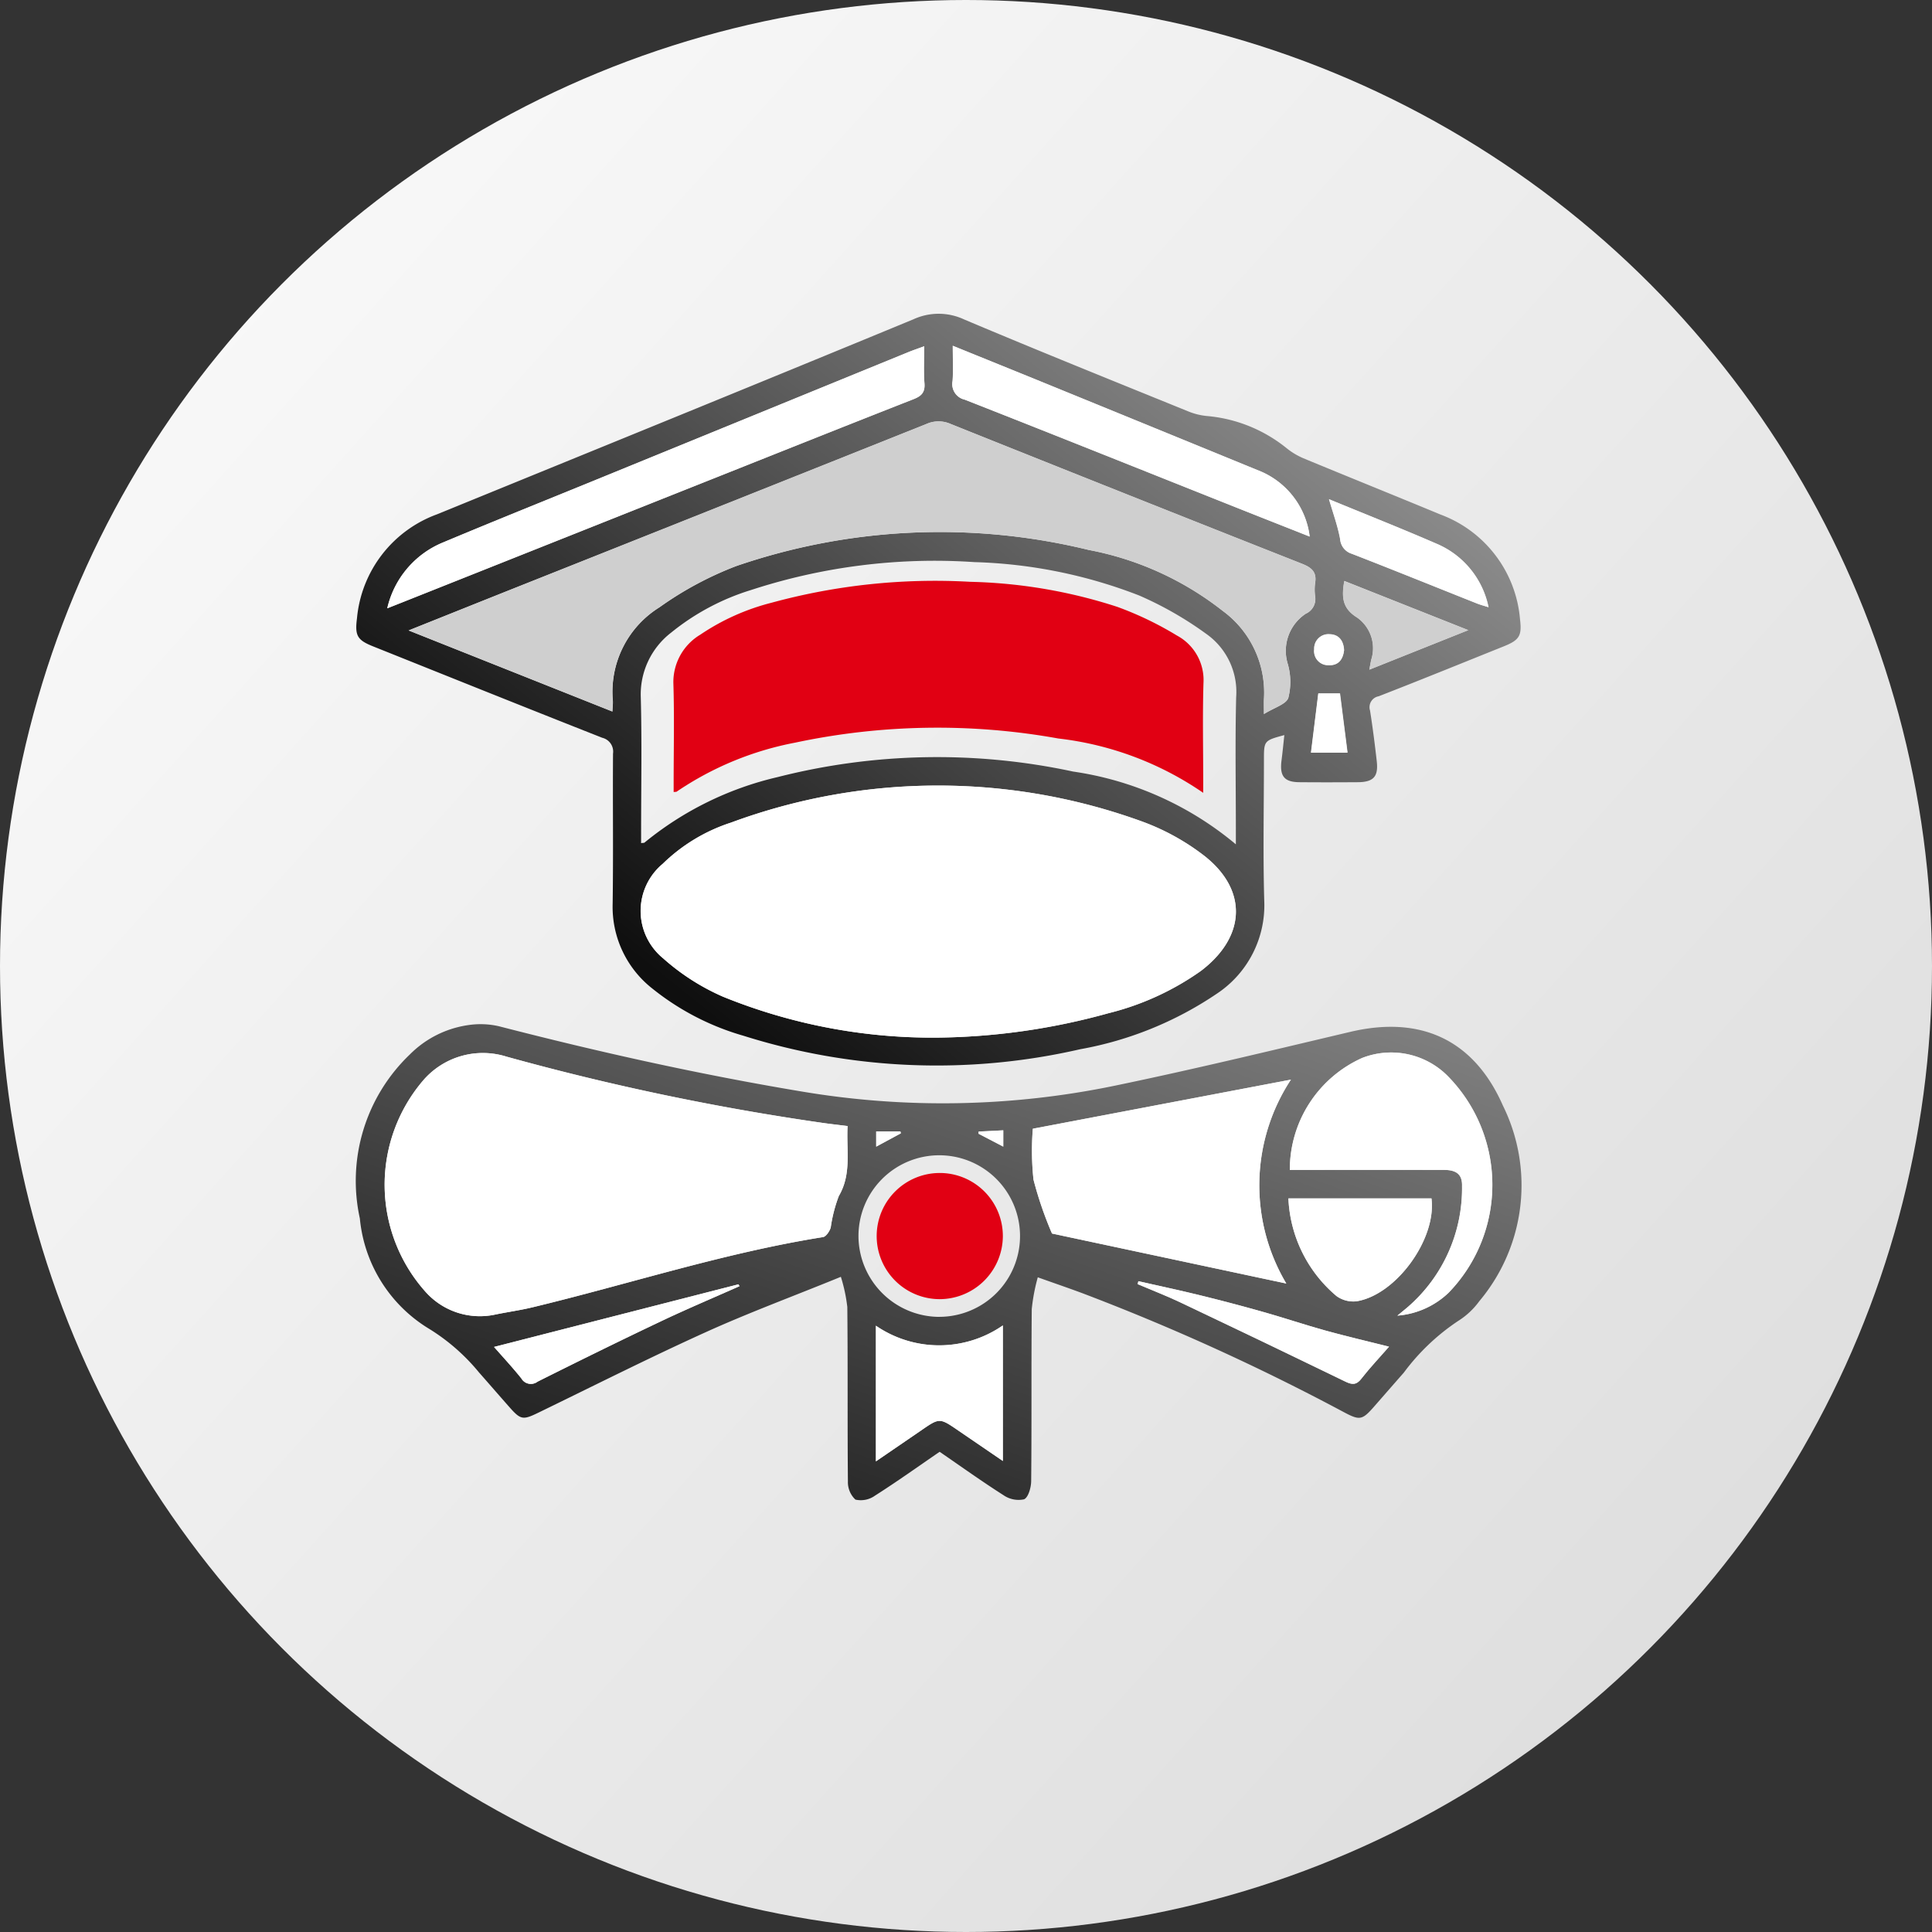
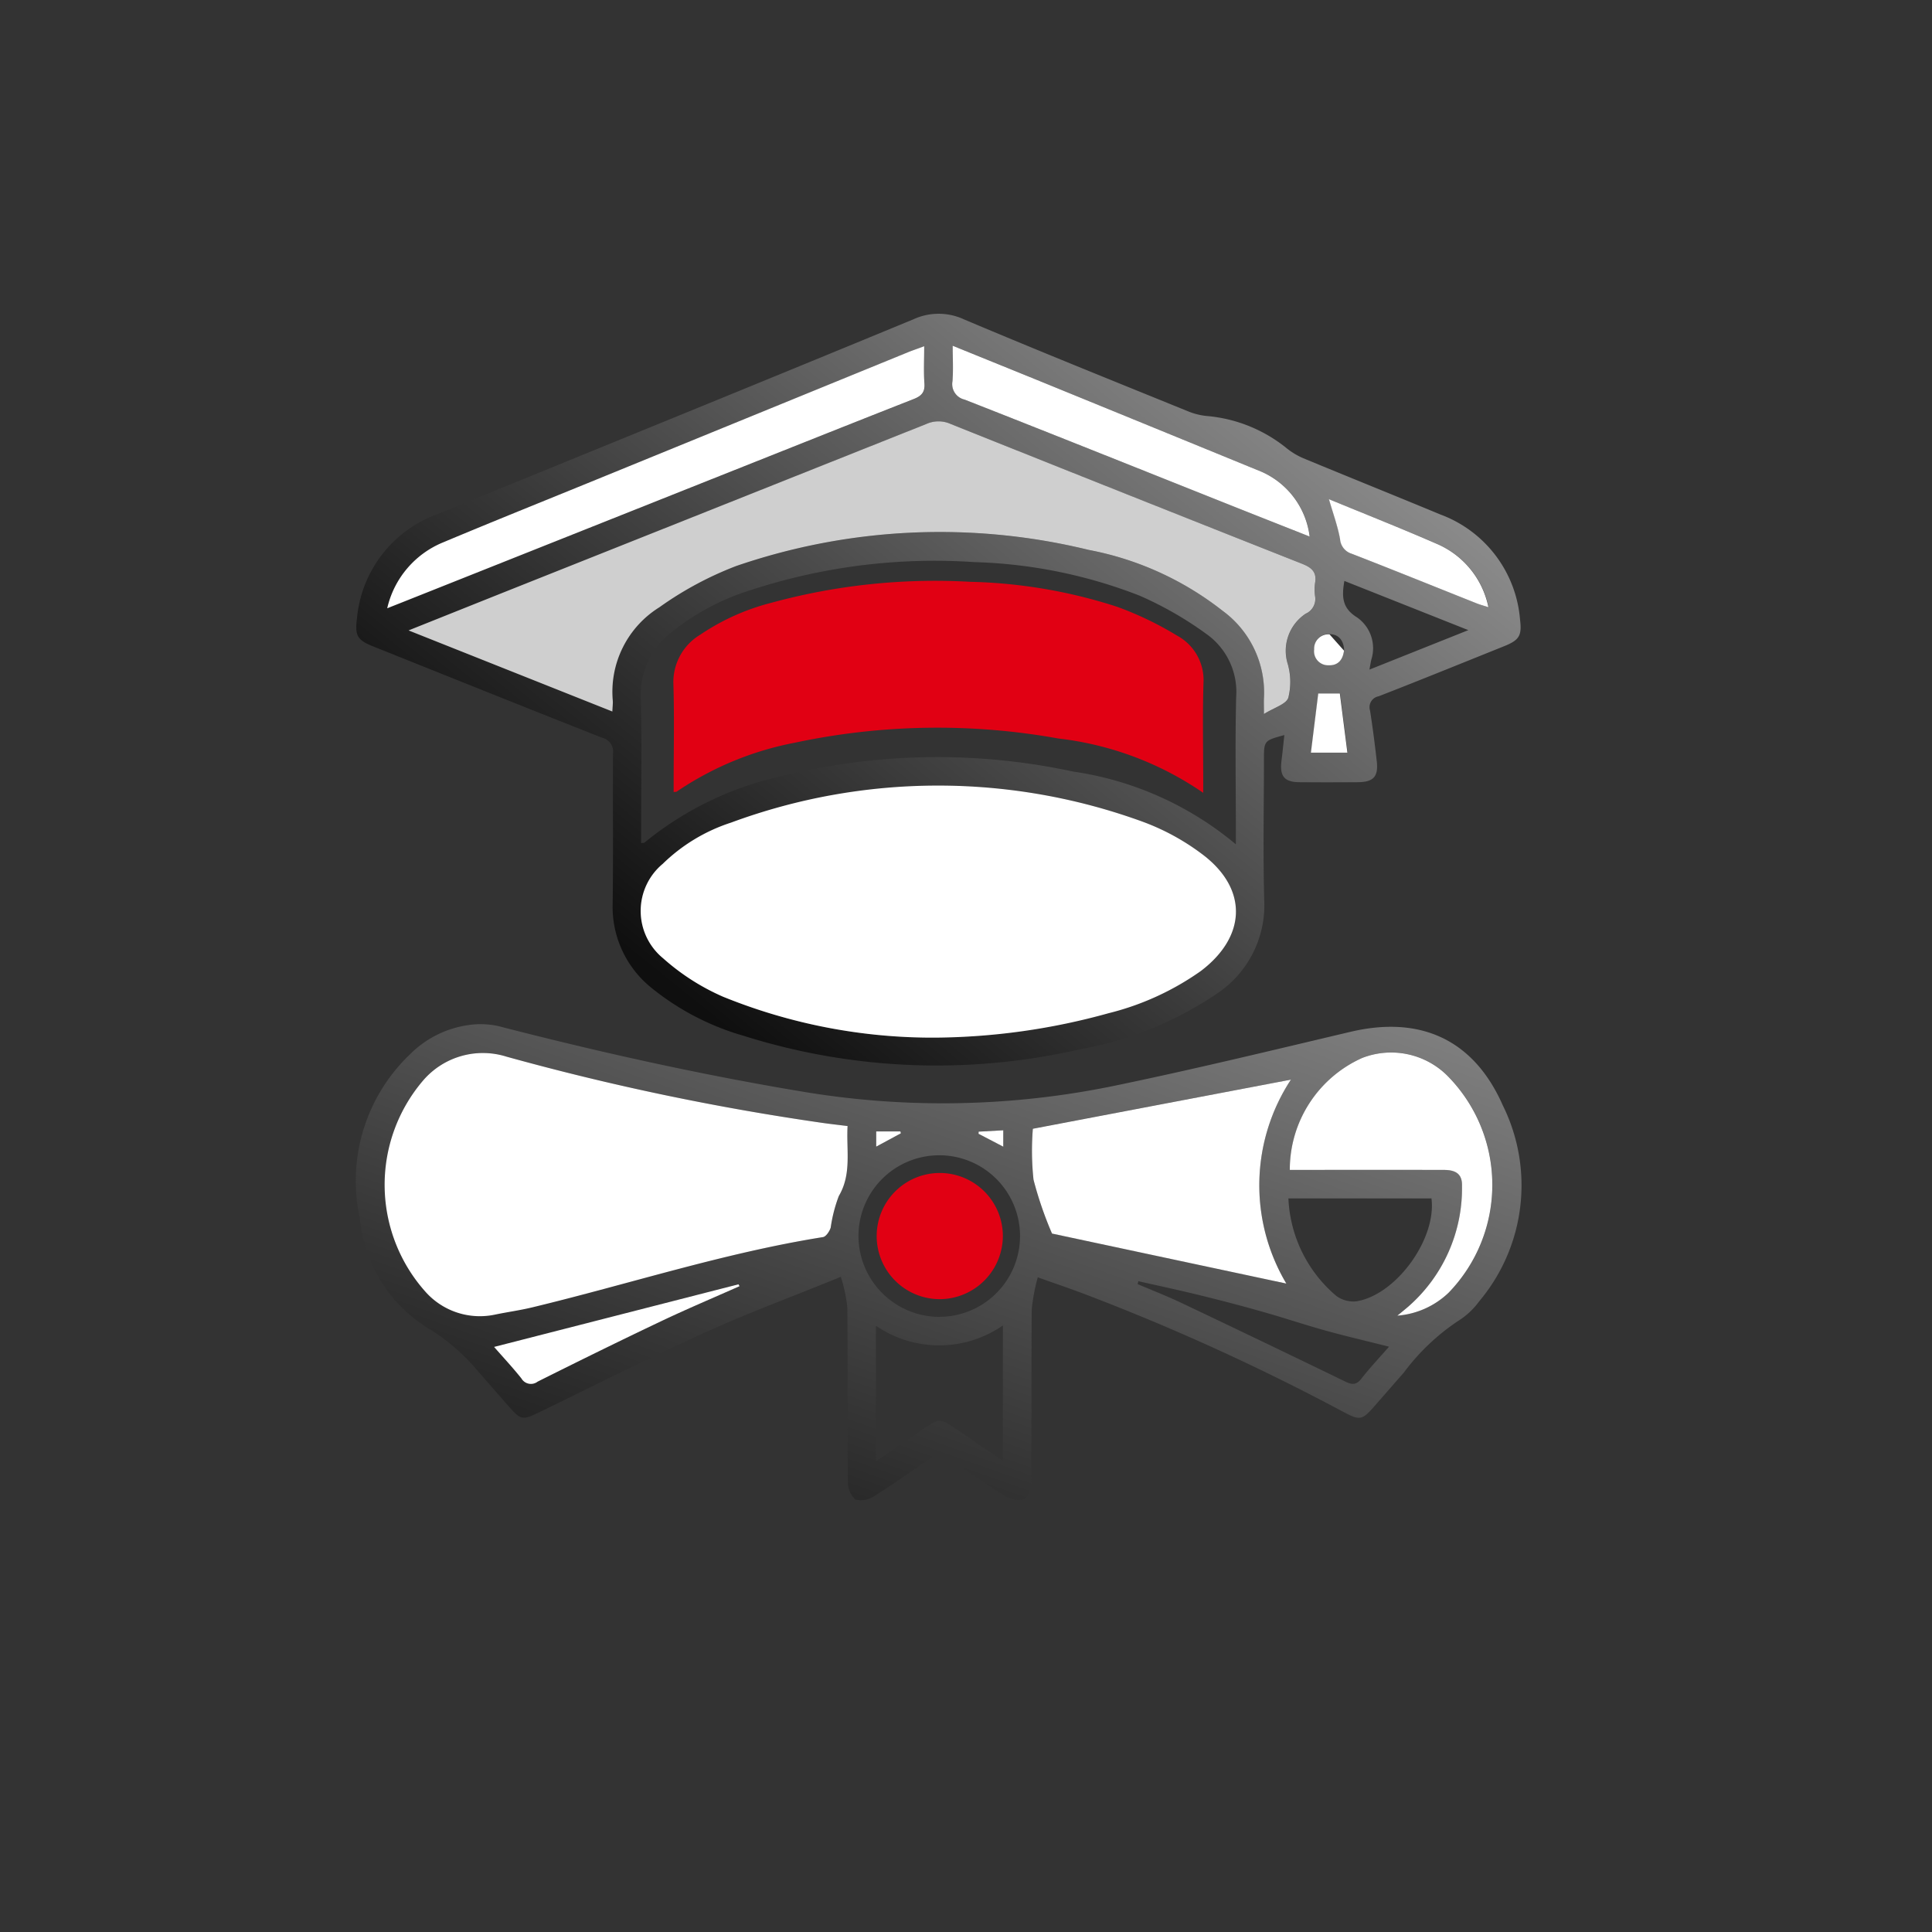
<svg xmlns="http://www.w3.org/2000/svg" xmlns:xlink="http://www.w3.org/1999/xlink" width="90" height="90" viewBox="0 0 90 90">
  <rect x="0" y="0" width="90" height="90" fill="#333333" stroke="none" />
  <defs>
    <linearGradient id="linear-gradient" x1="-0.118" x2="1.554" y2="1.504" gradientUnits="objectBoundingBox">
      <stop offset="0" stop-color="#fff" />
      <stop offset="1" stop-color="#c7c7c7" />
    </linearGradient>
    <linearGradient id="linear-gradient-2" x1="1" y1="0.258" x2="0.248" y2="0.86" gradientUnits="objectBoundingBox">
      <stop offset="0" stop-color="#929292" />
      <stop offset="1" stop-color="#0f0f0f" />
    </linearGradient>
    <linearGradient id="linear-gradient-3" x1="1.07" y1="-0.149" x2="0.021" y2="1.086" xlink:href="#linear-gradient-2" />
  </defs>
  <g id="Group_8568" data-name="Group 8568" transform="translate(-1017.063 -1770.129)">
-     <ellipse id="Ellipse_185" data-name="Ellipse 185" cx="45" cy="45" rx="45" ry="45" transform="translate(1017.063 1770.129)" fill="url(#linear-gradient)" />
    <g id="Group_8537" data-name="Group 8537" transform="translate(1033.659 1784.743)">
      <g id="Group_8534" data-name="Group 8534">
        <path id="Path_11725" data-name="Path 11725" d="M1219.385,1261.934c-.95.258-.95.258-.95,1.173,0,2.176-.047,4.353.014,6.527a4.94,4.94,0,0,1-2.213,4.35,16.555,16.555,0,0,1-6.36,2.584,29.885,29.885,0,0,1-15.681-.626,12.084,12.084,0,0,1-4.25-2.2,4.837,4.837,0,0,1-1.849-3.961c.034-2.327,0-4.655.017-6.982a.663.663,0,0,0-.5-.739c-3.567-1.405-7.124-2.836-10.683-4.261-.732-.293-.848-.5-.745-1.3a5.712,5.712,0,0,1,3.745-4.855c7.395-3.021,14.795-6.029,22.177-9.079a2.806,2.806,0,0,1,2.365.008c3.461,1.462,6.949,2.865,10.43,4.279a3.055,3.055,0,0,0,.872.218,6.838,6.838,0,0,1,3.728,1.508,3.3,3.3,0,0,0,.769.46c2.128.882,4.266,1.741,6.394,2.624a5.709,5.709,0,0,1,3.7,4.889c.092.753-.033.958-.747,1.245-1.945.781-3.886,1.572-5.84,2.331a.516.516,0,0,0-.4.665c.123.784.224,1.572.313,2.361.081.717-.154.971-.882.976-.908.006-1.816.008-2.724,0-.688-.006-.911-.269-.838-.954C1219.3,1262.765,1219.34,1262.357,1219.385,1261.934Zm-16.258,14.094a30.865,30.865,0,0,0,8.064-1.139,12.748,12.748,0,0,0,4.3-1.966c2.152-1.63,2.2-3.858.038-5.461a10.764,10.764,0,0,0-2.721-1.484,27.82,27.82,0,0,0-19.205.034,8.151,8.151,0,0,0-3.177,1.919,2.853,2.853,0,0,0,.017,4.4,10.494,10.494,0,0,0,2.79,1.789A25.908,25.908,0,0,0,1203.127,1276.027Zm14-9.007v-.665c0-2.062-.037-4.124.014-6.185a3.306,3.306,0,0,0-1.388-2.948,16.451,16.451,0,0,0-3.128-1.791,22.95,22.95,0,0,0-7.682-1.556,27.552,27.552,0,0,0-10.4,1.3,11.049,11.049,0,0,0-3.728,1.989,3.631,3.631,0,0,0-1.409,3.008c.055,2.079.015,4.161.015,6.241v.553c.092-.014.137-.006.159-.025a15.2,15.2,0,0,1,6.2-3.051,30.131,30.131,0,0,1,13.766-.258A15.209,15.209,0,0,1,1217.123,1267.02Zm1.312-6.069c.484-.3,1.036-.455,1.134-.755a3.026,3.026,0,0,0-.028-1.582,2.071,2.071,0,0,1,.839-2.334.75.75,0,0,0,.437-.811,2.288,2.288,0,0,1,0-.623c.083-.507-.16-.715-.613-.894q-8.193-3.233-16.367-6.512a1.382,1.382,0,0,0-1.123,0q-9.57,3.829-19.151,7.631c-1.621.645-3.24,1.295-4.974,1.988l9.492,3.777c.011-.241.03-.372.021-.5a4.636,4.636,0,0,1,2.171-4.355,15.954,15.954,0,0,1,3.573-1.92,29.193,29.193,0,0,1,16.424-.752,14.436,14.436,0,0,1,6.236,2.834,4.718,4.718,0,0,1,1.929,4.087C1218.426,1260.4,1218.435,1260.564,1218.435,1260.951Zm-15.826-17.13c-.287.106-.5.177-.705.261l-14.579,5.958c-2.377.972-4.762,1.927-7.13,2.921a4.369,4.369,0,0,0-2.6,3.067l.665-.263,14.844-5.907c3-1.194,6-2.393,9.005-3.571.369-.145.541-.316.51-.733C1202.578,1245.009,1202.608,1244.459,1202.608,1243.821Zm17.956,8.865a3.806,3.806,0,0,0-2.237-3.017q-5.034-2.061-10.07-4.118c-1.413-.577-2.827-1.148-4.32-1.753,0,.6.03,1.123-.009,1.643a.74.74,0,0,0,.566.866c4.184,1.644,8.356,3.317,12.533,4.979C1218.194,1251.751,1219.364,1252.211,1220.564,1252.686Zm.9-1.742c.2.675.41,1.258.522,1.859a.772.772,0,0,0,.543.684c1.95.757,3.89,1.544,5.834,2.317.164.065.337.11.535.173a4.1,4.1,0,0,0-2.4-2.949C1224.852,1252.313,1223.186,1251.655,1221.461,1250.944Zm6.488,6.1-5.776-2.292c-.129.75-.1,1.274.593,1.7a1.751,1.751,0,0,1,.661,1.973c-.028.131-.05.264-.086.458Zm-6.985,2.946-.339,2.758h1.7l-.351-2.758Zm1.2-2c-.019-.449-.236-.748-.674-.761a.664.664,0,0,0-.717.7.655.655,0,0,0,.671.74C1221.9,1258.7,1222.112,1258.414,1222.165,1258Z" transform="translate(-1176.152 -1242.305)" fill="url(#linear-gradient-2)" />
        <path id="Path_11726" data-name="Path 11726" d="M1207.951,1472.357a8.776,8.776,0,0,0-.281,1.484c-.025,2.668,0,5.336-.027,8,0,.3-.132.773-.333.858a1.233,1.233,0,0,1-.957-.193c-1-.637-1.971-1.332-2.974-2.021-1.012.694-2,1.4-3.015,2.045a1.132,1.132,0,0,1-.909.182,1.116,1.116,0,0,1-.349-.854c-.026-2.706,0-5.412-.028-8.118a7.589,7.589,0,0,0-.3-1.406c-2.2.9-4.293,1.671-6.317,2.589-2.614,1.184-5.178,2.479-7.761,3.733-.73.355-.831.349-1.359-.248-.476-.539-.946-1.083-1.422-1.622a9.351,9.351,0,0,0-2.407-2.082,6.752,6.752,0,0,1-3.142-5.091,8.146,8.146,0,0,1,2.332-7.64,4.79,4.79,0,0,1,2.691-1.361,3.85,3.85,0,0,1,1.45.048c4.65,1.2,9.329,2.243,14.067,3.034a39.538,39.538,0,0,0,14.662-.27c3.66-.759,7.3-1.642,10.934-2.5,3.261-.773,5.754.346,7.111,3.431a8.389,8.389,0,0,1-1.1,9.116,3.55,3.55,0,0,1-.99.923A10.149,10.149,0,0,0,1225,1476.8c-.463.525-.922,1.054-1.383,1.58-.553.63-.666.652-1.4.263a104.656,104.656,0,0,0-12.164-5.536C1209.42,1472.87,1208.778,1472.652,1207.951,1472.357Zm-8.86-7.046c-.436-.055-.791-.094-1.145-.145a117.86,117.86,0,0,1-14.743-3.089,3.667,3.667,0,0,0-3.892,1.119,7.479,7.479,0,0,0,.16,9.881,3.391,3.391,0,0,0,3.208,1.015c.573-.119,1.155-.2,1.723-.335,4.515-1.087,8.941-2.54,13.543-3.273.144-.023.308-.27.36-.443a6.889,6.889,0,0,1,.376-1.468C1199.288,1467.538,1199.028,1466.449,1199.091,1465.311Zm20.652-2.163-12.023,2.286a12.726,12.726,0,0,0,.031,2.371,17.261,17.261,0,0,0,.861,2.511l10.915,2.329A8.957,8.957,0,0,1,1219.743,1463.148Zm-.049,4.205h.607q3.29,0,6.58,0c.584,0,.851.222.835.752a7.314,7.314,0,0,1-2.507,5.618c-.151.129-.307.254-.505.418a3.891,3.891,0,0,0,2.386-1.066,7.219,7.219,0,0,0-.08-10.135,3.714,3.714,0,0,0-3.952-.8A5.7,5.7,0,0,0,1219.694,1467.353Zm-16.318,6.845a3.763,3.763,0,1,0-3.778-3.729A3.778,3.778,0,0,0,1203.376,1474.2Zm-2.966,6.733,2.1-1.439c.865-.593.865-.594,1.737,0l2.077,1.419V1474.6a5.208,5.208,0,0,1-5.914.013Zm19.216-12.249a6.3,6.3,0,0,0,2.239,4.548,1.342,1.342,0,0,0,.932.245c1.851-.3,3.736-2.907,3.493-4.793Zm4.688,6.907c-1.033-.26-2.005-.486-2.967-.753-.981-.272-1.947-.6-2.926-.874q-1.442-.408-2.9-.765c-.958-.235-1.924-.441-2.886-.659l-.033.136c.673.287,1.358.552,2.019.866q3.832,1.819,7.648,3.671c.32.155.519.174.757-.133C1223.42,1476.573,1223.861,1476.107,1224.314,1475.588Zm-30.261-2.818-.05-.087-11.384,2.917c.419.479.864.956,1.271,1.465a.513.513,0,0,0,.758.151c1.907-.954,3.82-1.9,5.746-2.811C1191.6,1473.832,1192.833,1473.313,1194.053,1472.77Zm7.52-7.122-.023-.087h-1.127v.708Zm4.77-.139-1.147.055-.005.1,1.152.6Z" transform="translate(-1176.203 -1427.469)" fill="url(#linear-gradient-3)" />
        <path id="Path_11727" data-name="Path 11727" d="M1277.239,1398.971a25.91,25.91,0,0,1-9.891-1.907,10.494,10.494,0,0,1-2.79-1.789,2.853,2.853,0,0,1-.017-4.4,8.148,8.148,0,0,1,3.177-1.919,27.82,27.82,0,0,1,19.205-.034,10.767,10.767,0,0,1,2.721,1.484c2.159,1.6,2.114,3.832-.038,5.462a12.747,12.747,0,0,1-4.3,1.966A30.871,30.871,0,0,1,1277.239,1398.971Z" transform="translate(-1250.263 -1365.248)" fill="#fff" />
        <path id="Path_11728" data-name="Path 11728" d="M1288.22,1328.147a14.894,14.894,0,0,0-6.749-2.531,31.82,31.82,0,0,0-12.258.193,14.71,14.71,0,0,0-5.52,2.282c-.02.015-.06.009-.142.019v-.413c0-1.556.036-3.113-.013-4.668a2.573,2.573,0,0,1,1.255-2.25,10.562,10.562,0,0,1,3.32-1.488,28.94,28.94,0,0,1,9.257-.974,23.862,23.862,0,0,1,6.841,1.164,15.574,15.574,0,0,1,2.786,1.339,2.351,2.351,0,0,1,1.236,2.205c-.046,1.541-.012,3.084-.012,4.626Z" transform="translate(-1248.766 -1305.828)" fill="#e10013" />
        <path id="Path_11729" data-name="Path 11729" d="M1232.072,1289.009c0-.388-.009-.556,0-.723a4.718,4.718,0,0,0-1.929-4.087,14.434,14.434,0,0,0-6.236-2.834,29.2,29.2,0,0,0-16.424.752,15.962,15.962,0,0,0-3.573,1.92,4.636,4.636,0,0,0-2.171,4.355c.009.129-.01.26-.021.5l-9.492-3.777c1.734-.693,3.353-1.342,4.974-1.988q9.577-3.813,19.152-7.631a1.381,1.381,0,0,1,1.123,0q8.176,3.275,16.367,6.512c.453.179.7.387.613.894a2.284,2.284,0,0,0,0,.623.749.749,0,0,1-.437.811,2.071,2.071,0,0,0-.839,2.334,3.028,3.028,0,0,1,.028,1.582C1233.108,1288.554,1232.557,1288.705,1232.072,1289.009Z" transform="translate(-1189.789 -1270.362)" fill="#cfcfcf" />
        <path id="Path_11730" data-name="Path 11730" d="M1210.671,1252.3c0,.638-.03,1.188.01,1.732.031.417-.141.589-.51.733-3.006,1.179-6,2.378-9.005,3.571l-14.844,5.907-.665.263a4.369,4.369,0,0,1,2.6-3.067c2.368-.994,4.753-1.949,7.13-2.921q7.289-2.979,14.579-5.958C1210.172,1252.479,1210.385,1252.408,1210.671,1252.3Z" transform="translate(-1184.214 -1250.786)" fill="#fff" />
        <path id="Path_11731" data-name="Path 11731" d="M1375.914,1261.036c-1.2-.475-2.37-.935-3.537-1.4-4.176-1.663-8.349-3.336-12.533-4.979a.741.741,0,0,1-.566-.866c.039-.52.009-1.045.009-1.643,1.492.606,2.907,1.177,4.32,1.753q5.036,2.057,10.07,4.118A3.806,3.806,0,0,1,1375.914,1261.036Z" transform="translate(-1331.502 -1250.655)" fill="#fff" />
        <path id="Path_11732" data-name="Path 11732" d="M1474.912,1299.268c1.725.711,3.391,1.369,5.031,2.084a4.1,4.1,0,0,1,2.4,2.949c-.2-.064-.37-.108-.535-.173-1.944-.773-3.884-1.56-5.834-2.317a.772.772,0,0,1-.543-.684C1475.322,1300.525,1475.108,1299.943,1474.912,1299.268Z" transform="translate(-1429.602 -1290.629)" fill="#fff" />
-         <path id="Path_11733" data-name="Path 11733" d="M1485.053,1326.7l-4.607,1.842c.036-.194.058-.326.086-.458a1.752,1.752,0,0,0-.661-1.973c-.691-.429-.722-.953-.594-1.7Z" transform="translate(-1433.255 -1311.958)" fill="#cfcfcf" />
        <path id="Path_11734" data-name="Path 11734" d="M1469.74,1358.948h1.006l.352,2.758h-1.7Z" transform="translate(-1424.927 -1341.258)" fill="#fff" />
-         <path id="Path_11735" data-name="Path 11735" d="M1471.768,1341.533c-.052.415-.264.7-.72.682a.655.655,0,0,1-.671-.74.664.664,0,0,1,.717-.7C1471.532,1340.784,1471.749,1341.083,1471.768,1341.533Z" transform="translate(-1425.755 -1325.838)" fill="#fff" />
+         <path id="Path_11735" data-name="Path 11735" d="M1471.768,1341.533c-.052.415-.264.7-.72.682a.655.655,0,0,1-.671-.74.664.664,0,0,1,.717-.7Z" transform="translate(-1425.755 -1325.838)" fill="#fff" />
        <path id="Path_11736" data-name="Path 11736" d="M1206.438,1472.815c-.064,1.138.2,2.227-.41,3.262a6.881,6.881,0,0,0-.377,1.468c-.053.173-.217.42-.36.443-4.6.733-9.028,2.186-13.543,3.273-.568.137-1.15.216-1.723.335a3.39,3.39,0,0,1-3.208-1.014,7.479,7.479,0,0,1-.16-9.881,3.667,3.667,0,0,1,3.892-1.119,117.87,117.87,0,0,0,14.743,3.089C1205.647,1472.721,1206,1472.76,1206.438,1472.815Z" transform="translate(-1183.55 -1434.973)" fill="#fff" />
        <path id="Path_11737" data-name="Path 11737" d="M1395.746,1477.561a8.957,8.957,0,0,0-.215,9.5l-10.915-2.329a17.274,17.274,0,0,1-.862-2.511,12.749,12.749,0,0,1-.031-2.371Z" transform="translate(-1352.205 -1441.882)" fill="#fff" />
        <path id="Path_11738" data-name="Path 11738" d="M1462.9,1474.687a5.7,5.7,0,0,1,3.364-5.211,3.714,3.714,0,0,1,3.952.8,7.219,7.219,0,0,1,.08,10.135,3.891,3.891,0,0,1-2.386,1.066c.2-.164.354-.288.505-.418a7.315,7.315,0,0,0,2.507-5.618c.017-.531-.251-.751-.835-.752q-3.29-.007-6.58,0Z" transform="translate(-1419.412 -1434.803)" fill="#fff" />
        <path id="Path_11739" data-name="Path 11739" d="M1333.365,1506.683a2.939,2.939,0,1,1,2.948-2.919A2.951,2.951,0,0,1,1333.365,1506.683Z" transform="translate(-1306.192 -1460.777)" fill="#e10013" />
-         <path id="Path_11740" data-name="Path 11740" d="M1335.767,1559.38v-6.321a5.208,5.208,0,0,0,5.914-.013v6.318l-2.077-1.419c-.871-.6-.871-.6-1.737,0Z" transform="translate(-1311.56 -1505.918)" fill="#fff" />
-         <path id="Path_11741" data-name="Path 11741" d="M1462.471,1514.045h6.665c.243,1.886-1.643,4.5-3.493,4.793a1.341,1.341,0,0,1-.932-.245A6.3,6.3,0,0,1,1462.471,1514.045Z" transform="translate(-1419.048 -1472.833)" fill="#fff" />
-         <path id="Path_11742" data-name="Path 11742" d="M1427.879,1542.525c-.453.519-.894.984-1.286,1.489-.239.307-.437.289-.757.134q-3.815-1.854-7.648-3.671c-.661-.314-1.345-.579-2.019-.866l.033-.136c.962.218,1.928.424,2.886.659s1.937.493,2.9.765c.979.277,1.945.6,2.926.874C1425.874,1542.038,1426.846,1542.264,1427.879,1542.525Z" transform="translate(-1379.768 -1494.406)" fill="#fff" />
        <path id="Path_11743" data-name="Path 11743" d="M1229.9,1540.524c-1.221.543-2.453,1.062-3.659,1.635-1.926.915-3.839,1.857-5.746,2.811a.513.513,0,0,1-.758-.151c-.407-.509-.852-.986-1.271-1.465l11.384-2.917Z" transform="translate(-1212.045 -1495.223)" fill="#fff" />
        <path id="Path_11744" data-name="Path 11744" d="M1337.008,1493.561l-1.15.621v-.708h1.127Z" transform="translate(-1311.637 -1455.382)" fill="#fff" />
        <path id="Path_11745" data-name="Path 11745" d="M1368.444,1493.131v.762l-1.152-.6.005-.1Z" transform="translate(-1338.304 -1455.091)" fill="#fff" />
      </g>
    </g>
  </g>
</svg>